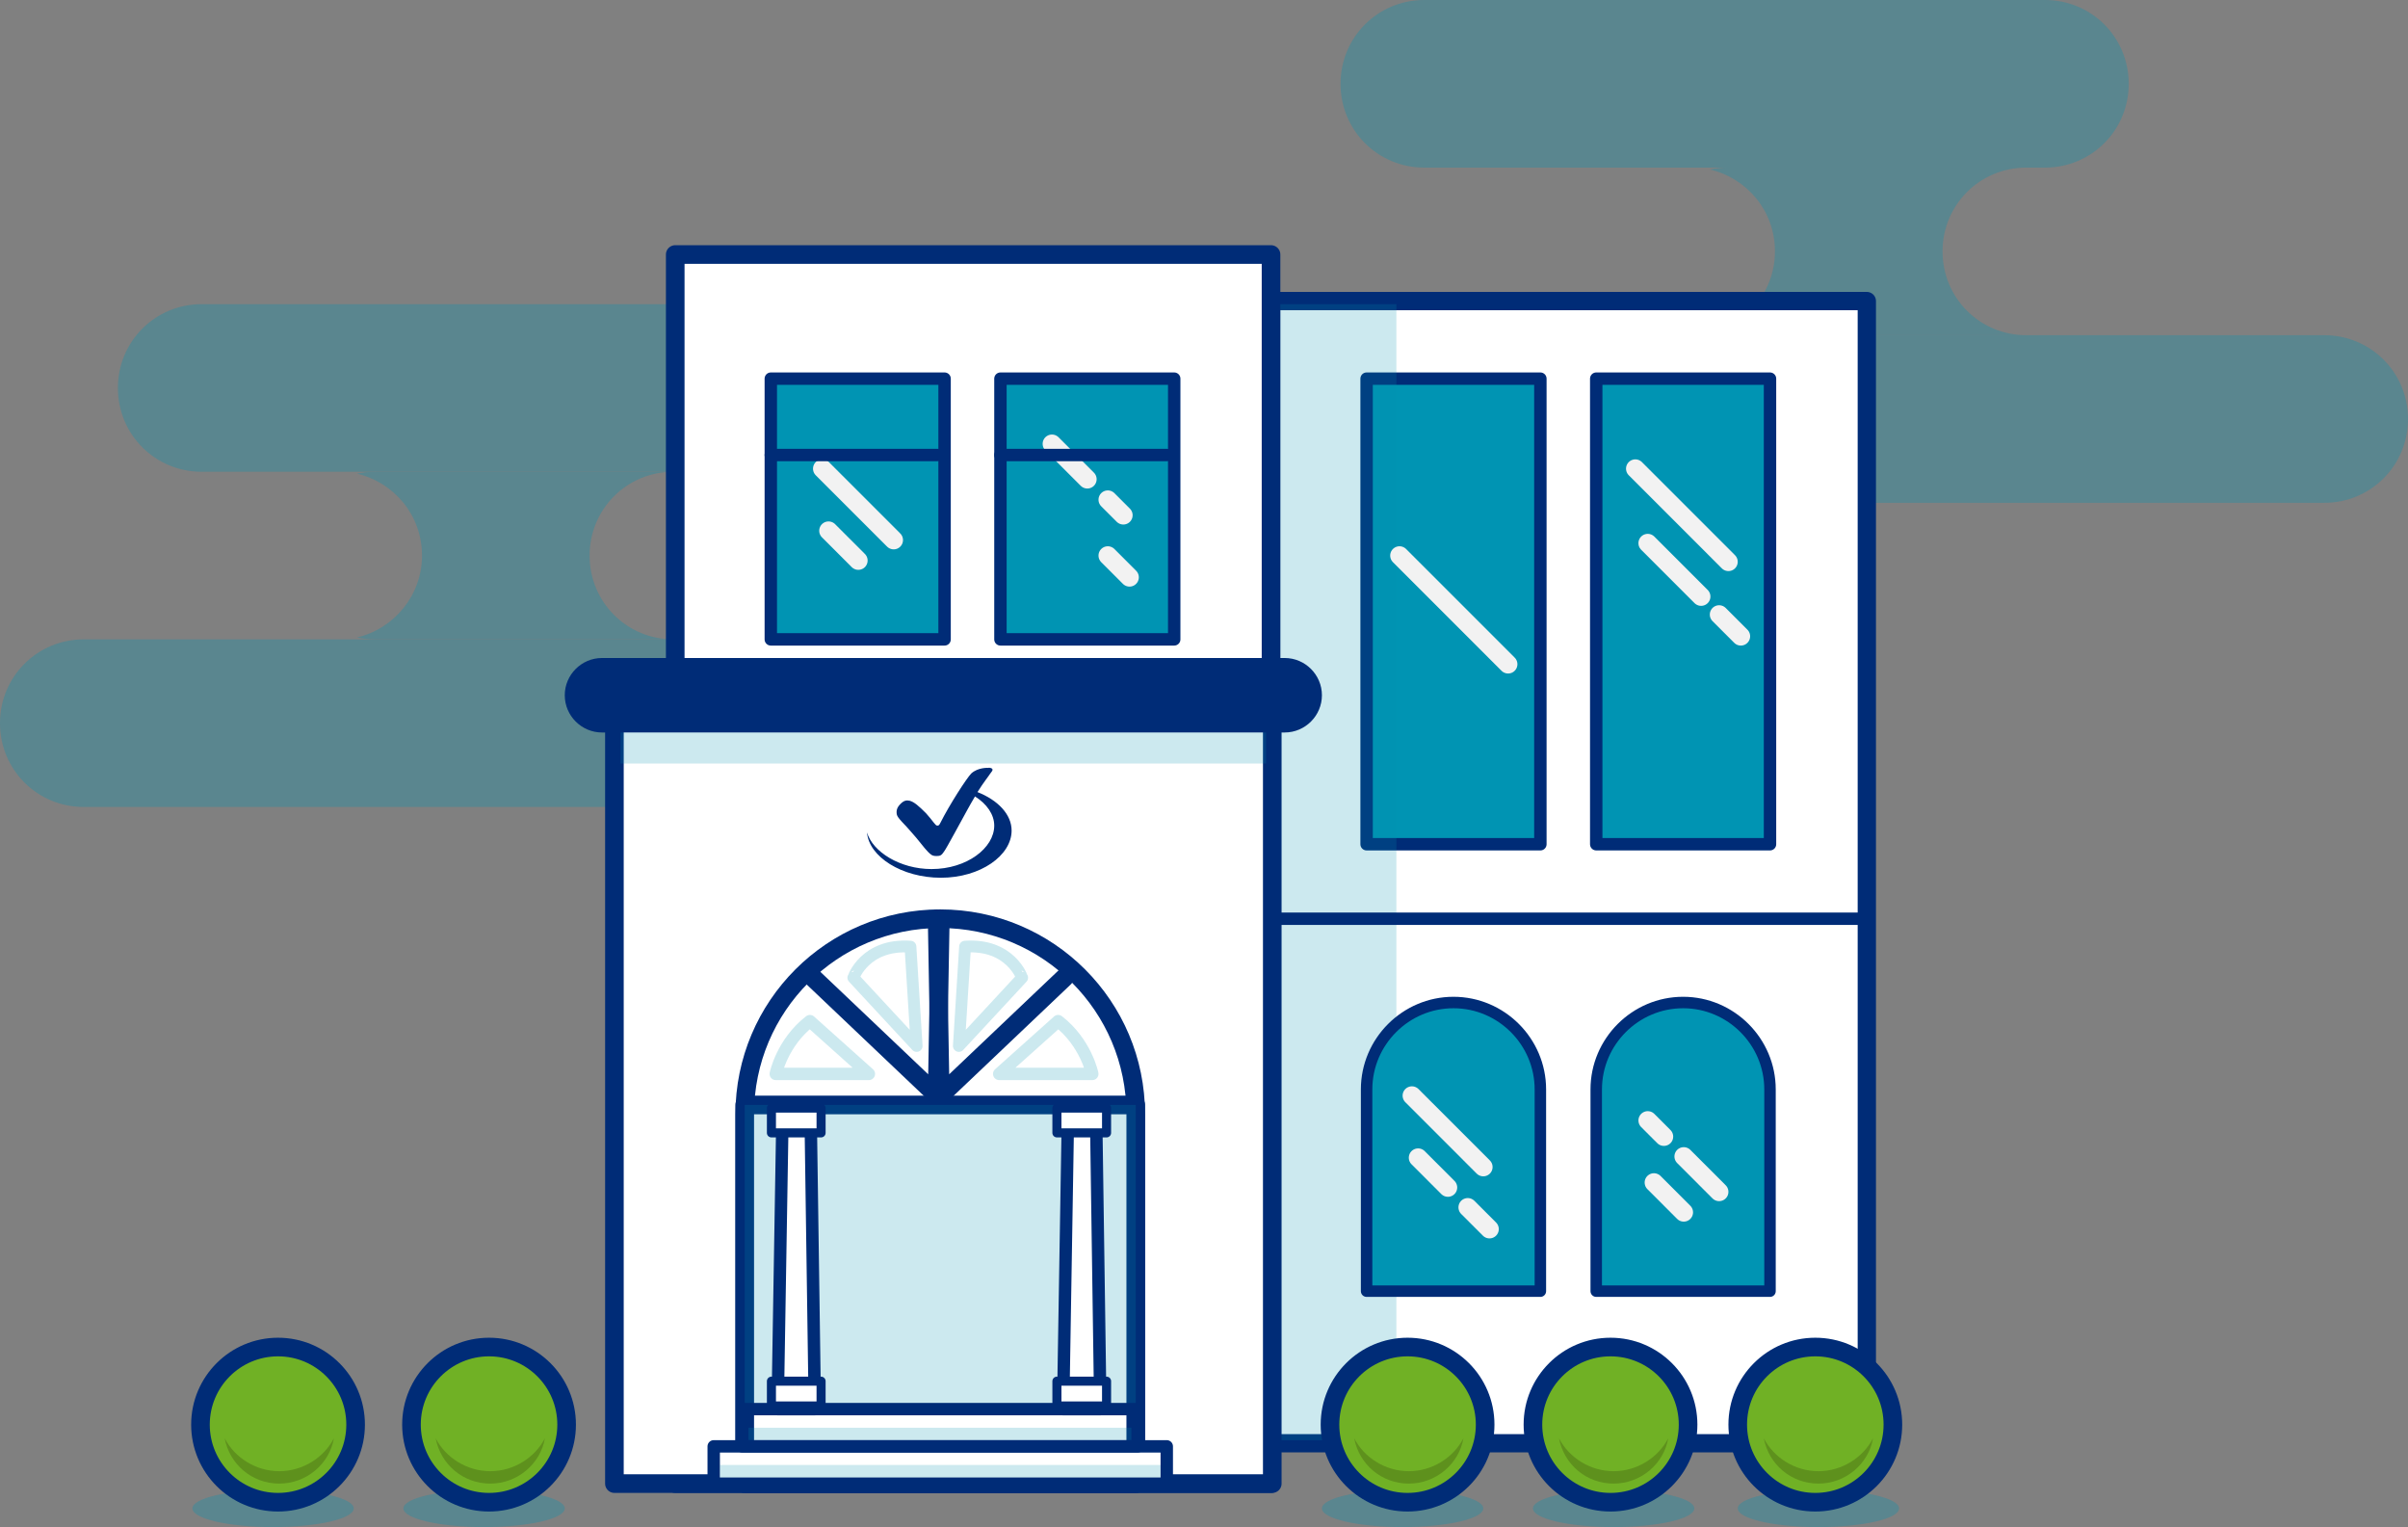
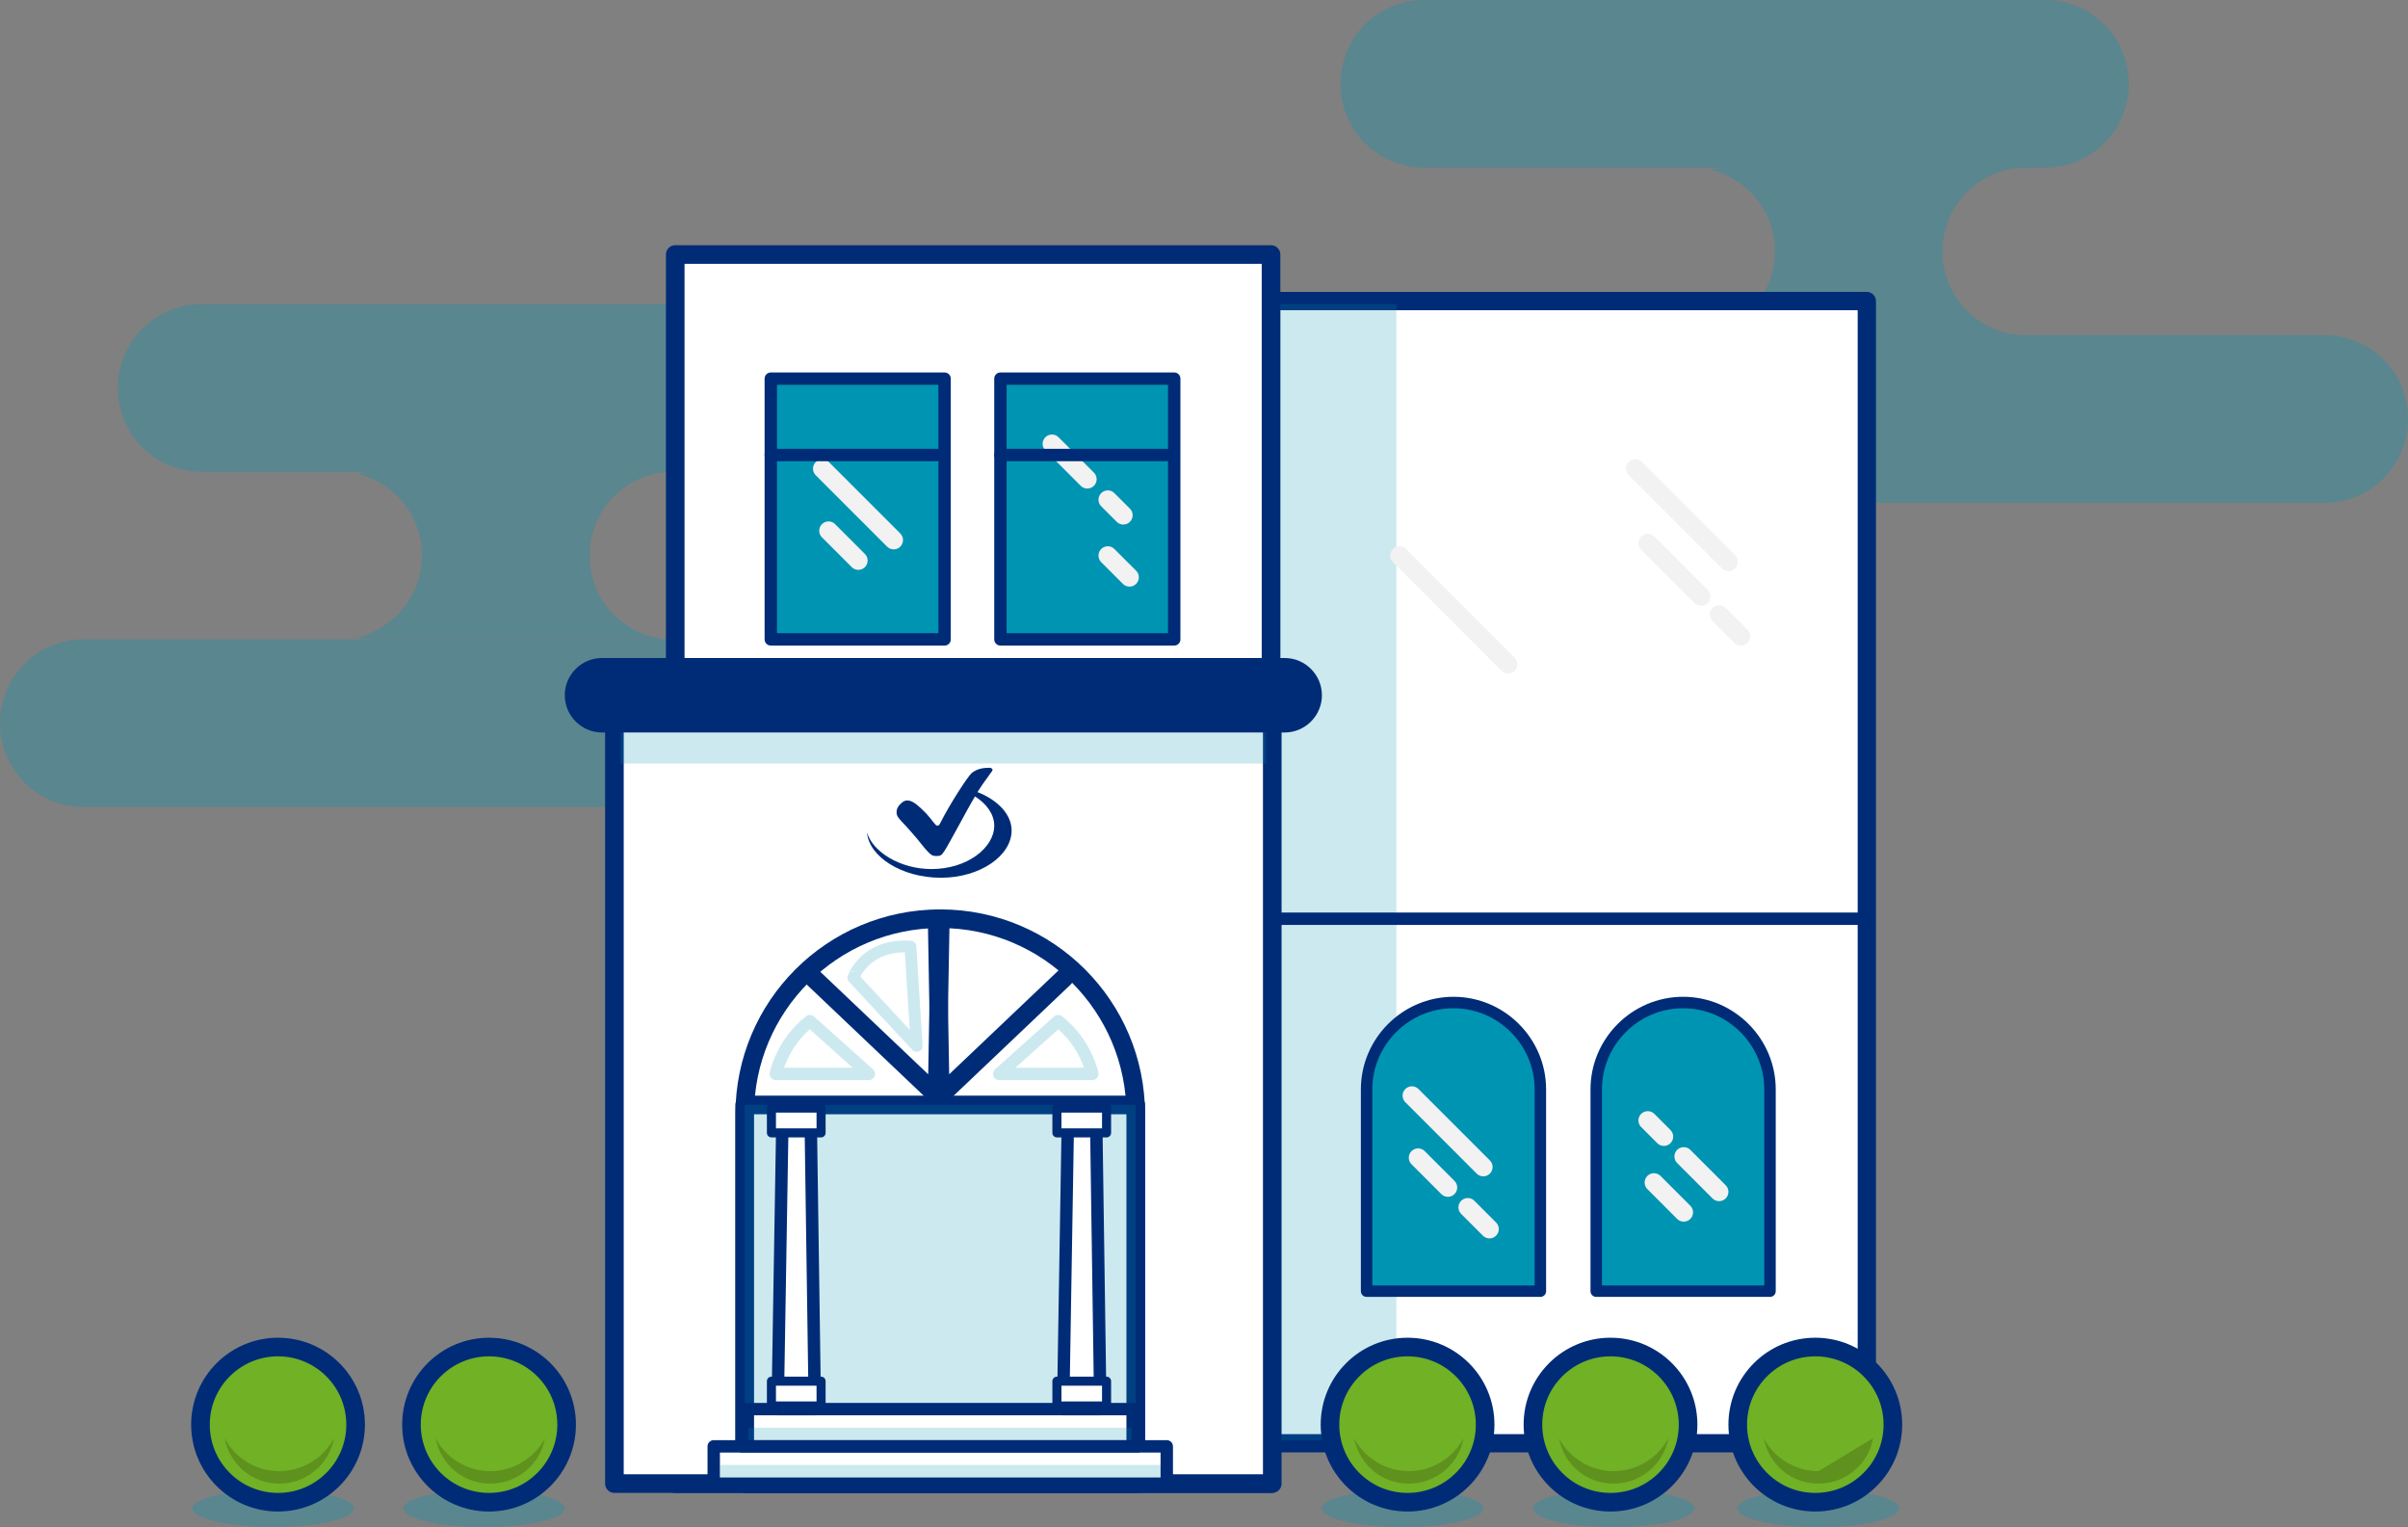
<svg xmlns="http://www.w3.org/2000/svg" version="1.1" id="Layer_1" x="0px" y="0px" viewBox="0 0 388 246" style="enable-background:new 0 0 388 246;" xml:space="preserve">
  <rect x="0" y="0" width="388" height="246" fill="#808080" stroke="none" />
  <style type="text/css">
	.st0{opacity:0.3;fill:#0094B3;enable-background:new    ;}
	.st1{opacity:0.3;}
	.st2{fill:#0094B3;}
	.st3{fill:#FFFFFF;stroke:#002C77;stroke-width:2.948;stroke-linecap:round;stroke-linejoin:round;stroke-miterlimit:10;}
	.st4{fill:#0094B3;stroke:#002C77;stroke-width:2;stroke-linecap:round;stroke-linejoin:round;stroke-miterlimit:10;}
	.st5{opacity:0.2;fill:#0094B3;enable-background:new    ;}
	.st6{fill:#FFFFFF;stroke:#002C77;stroke-width:3;stroke-linecap:round;stroke-linejoin:round;stroke-miterlimit:10;}
	.st7{fill:none;stroke:#002C77;stroke-width:3;stroke-linecap:round;stroke-linejoin:round;stroke-miterlimit:10;}
	.st8{fill:none;stroke:#002C77;stroke-width:2;stroke-linecap:round;stroke-linejoin:round;stroke-miterlimit:10;}
	.st9{fill:#0094B3;stroke:#002C77;stroke-width:1.847;stroke-linecap:round;stroke-linejoin:round;stroke-miterlimit:10;}
	.st10{fill:none;stroke:#F2F2F2;stroke-width:3;stroke-linecap:round;stroke-linejoin:round;stroke-miterlimit:10;}
	.st11{fill:#FFFFFF;stroke:#002C77;stroke-width:2;stroke-linecap:round;stroke-linejoin:round;stroke-miterlimit:10;}
	.st12{fill:#FFFFFF;stroke:#002C77;stroke-width:1.461;stroke-linecap:round;stroke-linejoin:round;stroke-miterlimit:10;}
	.st13{fill:#002C77;}
	.st14{fill:#70B125;stroke:#002C77;stroke-width:3;stroke-miterlimit:10;}
	
		.st15{opacity:0.2;fill:none;stroke:#0094B3;stroke-width:2;stroke-linecap:round;stroke-linejoin:round;stroke-miterlimit:10;enable-background:new    ;}
	
		.st16{opacity:0.2;fill:none;stroke:#0094B3;stroke-width:1.902;stroke-linecap:round;stroke-linejoin:round;stroke-miterlimit:10;enable-background:new    ;}
	.st17{fill:#5E911D;}
</style>
  <g>
    <ellipse class="st0" cx="293" cy="243" rx="13" ry="3" />
    <ellipse class="st0" cx="260" cy="243" rx="13" ry="3" />
    <g class="st1">
      <path class="st2" d="M374.5,81h-100C267,81,261,75,261,67.5l0,0c0-7.5,6-13.5,13.5-13.5h100c7.5,0,13.5,6,13.5,13.5l0,0    C388,75,382,81,374.5,81z" />
      <path class="st2" d="M329.5,27h-100C222,27,216,21,216,13.5l0,0C216,6,222,0,229.5,0h100C337,0,343,6,343,13.5l0,0    C343,21,337,27,329.5,27z" />
      <path class="st2" d="M313,40.5c0-7.5,6-13.5,13.5-13.5h-48c-1,0-2,0.1-3,0.3c6,1.4,10.5,6.7,10.5,13.2c0,6.4-4.5,11.8-10.5,13.2    c1,0.2,2,0.3,3,0.3h48C319,54,313,48,313,40.5z" />
    </g>
    <g class="st1">
      <path class="st2" d="M132.5,76h-100C25,76,19,70,19,62.5l0,0C19,55,25,49,32.5,49h100c7.5,0,13.5,6,13.5,13.5l0,0    C146,70,140,76,132.5,76z" />
      <path class="st2" d="M132.5,130h-119C6,130,0,124,0,116.5l0,0C0,109,6,103,13.5,103h119c7.5,0,13.5,6,13.5,13.5l0,0    C146,124,140,130,132.5,130z" />
      <path class="st2" d="M95,89.5C95,82,101,76,108.5,76h-48c-1,0-2,0.1-3,0.3C63.5,77.7,68,83,68,89.5c0,6.4-4.5,11.8-10.5,13.2    c1,0.2,2,0.3,3,0.3h48C101,103,95,97,95,89.5z" />
    </g>
    <rect x="204.8" y="48.5" class="st3" width="96" height="184" />
    <g>
-       <rect x="220.2" y="61" class="st4" width="28" height="75" />
-       <rect x="257.2" y="61" class="st4" width="28" height="75" />
-     </g>
+       </g>
    <rect x="205" y="49" class="st5" width="20" height="183" />
    <rect x="108.8" y="41" class="st6" width="96" height="198" />
    <g>
      <rect x="124.2" y="61" class="st4" width="28" height="42" />
      <rect x="161.2" y="61" class="st4" width="28" height="42" />
    </g>
    <rect x="99" y="112" class="st6" width="106" height="127" />
    <path class="st6" d="M183,239h-63v-59.5c0-17.4,14.1-31.5,31.5-31.5l0,0c17.4,0,31.5,14.1,31.5,31.5V239z" />
    <rect x="120" y="178" class="st6" width="63" height="61" />
    <polyline class="st7" points="151,148 151.5,176.5 171.5,157.5  " />
    <polyline class="st7" points="151.5,148.5 151,176.5 131,157.5  " />
    <rect x="120" y="230" class="st5" width="63" height="2" />
    <line class="st8" x1="205.5" y1="148" x2="299.5" y2="148" />
    <g>
      <path class="st9" d="M248.2,208h-28v-32.5c0-7.7,6.3-14,14-14l0,0c7.7,0,14,6.3,14,14V208z" />
      <path class="st9" d="M285.2,208h-28v-32.5c0-7.7,6.3-14,14-14l0,0c7.7,0,14,6.3,14,14V208z" />
    </g>
    <g>
      <line class="st10" x1="227.5" y1="176.5" x2="239" y2="188" />
      <line class="st10" x1="236.5" y1="194.5" x2="240" y2="198" />
      <line class="st10" x1="228.5" y1="186.5" x2="233.3" y2="191.3" />
    </g>
    <g>
      <line class="st10" x1="132.5" y1="75.5" x2="144" y2="87" />
      <line class="st10" x1="133.5" y1="85.5" x2="138.3" y2="90.3" />
    </g>
    <g>
      <line class="st10" x1="178.5" y1="80.5" x2="181" y2="83" />
      <line class="st10" x1="169.5" y1="71.5" x2="175.2" y2="77.2" />
      <line class="st10" x1="178.5" y1="89.5" x2="182" y2="93" />
    </g>
    <g>
      <line class="st10" x1="271.3" y1="186.3" x2="277" y2="192" />
      <line class="st10" x1="265.5" y1="180.5" x2="268.1" y2="183.1" />
      <line class="st10" x1="266.5" y1="190.5" x2="271.3" y2="195.3" />
    </g>
    <line class="st8" x1="124.2" y1="73.3" x2="151" y2="73.3" />
    <line class="st8" x1="161.2" y1="73.3" x2="188" y2="73.3" />
    <rect x="115" y="233" class="st11" width="73" height="6" />
    <rect x="116" y="236" class="st5" width="71" height="2" />
    <rect x="120" y="178" class="st5" width="63" height="49" />
    <rect x="119.6" y="227" class="st8" width="63.7" height="6" />
    <g>
      <polygon class="st11" points="131.3,227 125.3,227 126.1,178.5 130.6,178.5   " />
      <rect x="124.3" y="178.5" class="st12" width="8" height="4" />
      <rect x="124.3" y="222.5" class="st12" width="8" height="4" />
    </g>
    <g>
      <polygon class="st11" points="177.3,227 171.3,227 172.1,178.5 176.6,178.5   " />
      <rect x="170.3" y="178.5" class="st12" width="8" height="4" />
      <rect x="170.3" y="222.5" class="st12" width="8" height="4" />
    </g>
    <line class="st10" x1="263.5" y1="75.5" x2="278.5" y2="90.5" />
    <line class="st10" x1="277" y1="99" x2="280.5" y2="102.5" />
    <line class="st10" x1="265.5" y1="87.5" x2="274.1" y2="96.1" />
    <line class="st10" x1="225.5" y1="89.5" x2="243" y2="107" />
    <path class="st13" d="M213,112L213,112c0,3.3-2.7,6-6,6H97c-3.3,0-6-2.7-6-6l0,0c0-3.3,2.7-6,6-6h110C210.3,106,213,108.7,213,112z   " />
    <circle class="st14" cx="259.5" cy="229.5" r="12.5" />
    <circle class="st14" cx="292.5" cy="229.5" r="12.5" />
    <path class="st15" d="M130.5,164.5l9.5,8.5h-15C125,173,126,168,130.5,164.5z" />
    <path class="st16" d="M146.7,152.5l1,16l-10.2-11C137.5,157.5,139.4,152,146.7,152.5z" />
-     <path class="st16" d="M155.5,152.5l-1,16l10.2-11C164.7,157.5,162.8,152,155.5,152.5z" />
    <path class="st15" d="M170.5,164.5L161,173h15C176,173,175,168,170.5,164.5z" />
    <path class="st13" d="M159.2,123.7c0,0,0.5-0.1,0.7,0.2c0.1,0.2-0.1,0.4-0.4,0.8c-0.1,0.2-1,1.3-2,2.9c3.3,1.3,5.5,3.6,5.5,6.2   c0,4-5,7.6-11.4,7.6c-6.3,0-11.6-3.4-11.9-7.3c0.9,3.1,5.3,5.9,10.4,5.9c5.7,0,10.1-3.4,10.1-7c0-1.8-1.2-3.5-3.1-4.7   c-0.5,0.8-0.9,1.6-1.2,2.1c-0.9,1.6-3.4,6.3-3.8,6.8c-0.4,0.6-0.6,0.7-1.2,0.7c-0.7,0-0.9-0.2-1.4-0.7c-0.6-0.6-1.6-2-2.7-3.2   c-0.9-1.1-2.2-2.2-2.3-2.8s0-1.1,0.6-1.7c0.6-0.6,1-0.6,1.5-0.5c0.7,0.2,1.4,0.8,2.6,2c1.1,1.2,1.5,2,1.8,2c0.2,0,0.3,0,0.5-0.4   c1.5-3,4.3-7.3,5-8C157.6,123.6,159.2,123.7,159.2,123.7L159.2,123.7z" />
    <rect x="100" y="118" class="st5" width="104" height="5" />
    <path class="st17" d="M260,237c-3.8,0-7.2-2.2-8.8-5.3c0.8,4.2,4.4,7.3,8.8,7.3c4.4,0,8.1-3.2,8.8-7.3   C267.2,234.8,263.8,237,260,237z" />
-     <path class="st17" d="M293,237c-3.8,0-7.2-2.2-8.8-5.3c0.8,4.2,4.4,7.3,8.8,7.3s8.1-3.2,8.8-7.3C300.2,234.8,296.8,237,293,237z" />
+     <path class="st17" d="M293,237c-3.8,0-7.2-2.2-8.8-5.3c0.8,4.2,4.4,7.3,8.8,7.3s8.1-3.2,8.8-7.3z" />
    <g>
      <ellipse class="st0" cx="226" cy="243" rx="13" ry="3" />
      <circle class="st14" cx="226.8" cy="229.5" r="12.5" />
      <path class="st17" d="M227,237c-3.8,0-7.2-2.2-8.8-5.3c0.8,4.2,4.4,7.3,8.8,7.3s8.1-3.2,8.8-7.3C234.2,234.8,230.8,237,227,237z" />
    </g>
    <g>
      <ellipse class="st0" cx="78" cy="243" rx="13" ry="3" />
      <circle class="st14" cx="78.8" cy="229.5" r="12.5" />
      <path class="st17" d="M79,237c-3.8,0-7.2-2.2-8.8-5.3c0.8,4.2,4.4,7.3,8.8,7.3s8.1-3.2,8.8-7.3C86.2,234.8,82.8,237,79,237z" />
    </g>
    <g>
      <ellipse class="st0" cx="44" cy="243" rx="13" ry="3" />
      <circle class="st14" cx="44.8" cy="229.5" r="12.5" />
      <path class="st17" d="M45,237c-3.8,0-7.2-2.2-8.8-5.3c0.8,4.2,4.4,7.3,8.8,7.3s8.1-3.2,8.8-7.3C52.2,234.8,48.8,237,45,237z" />
    </g>
  </g>
</svg>